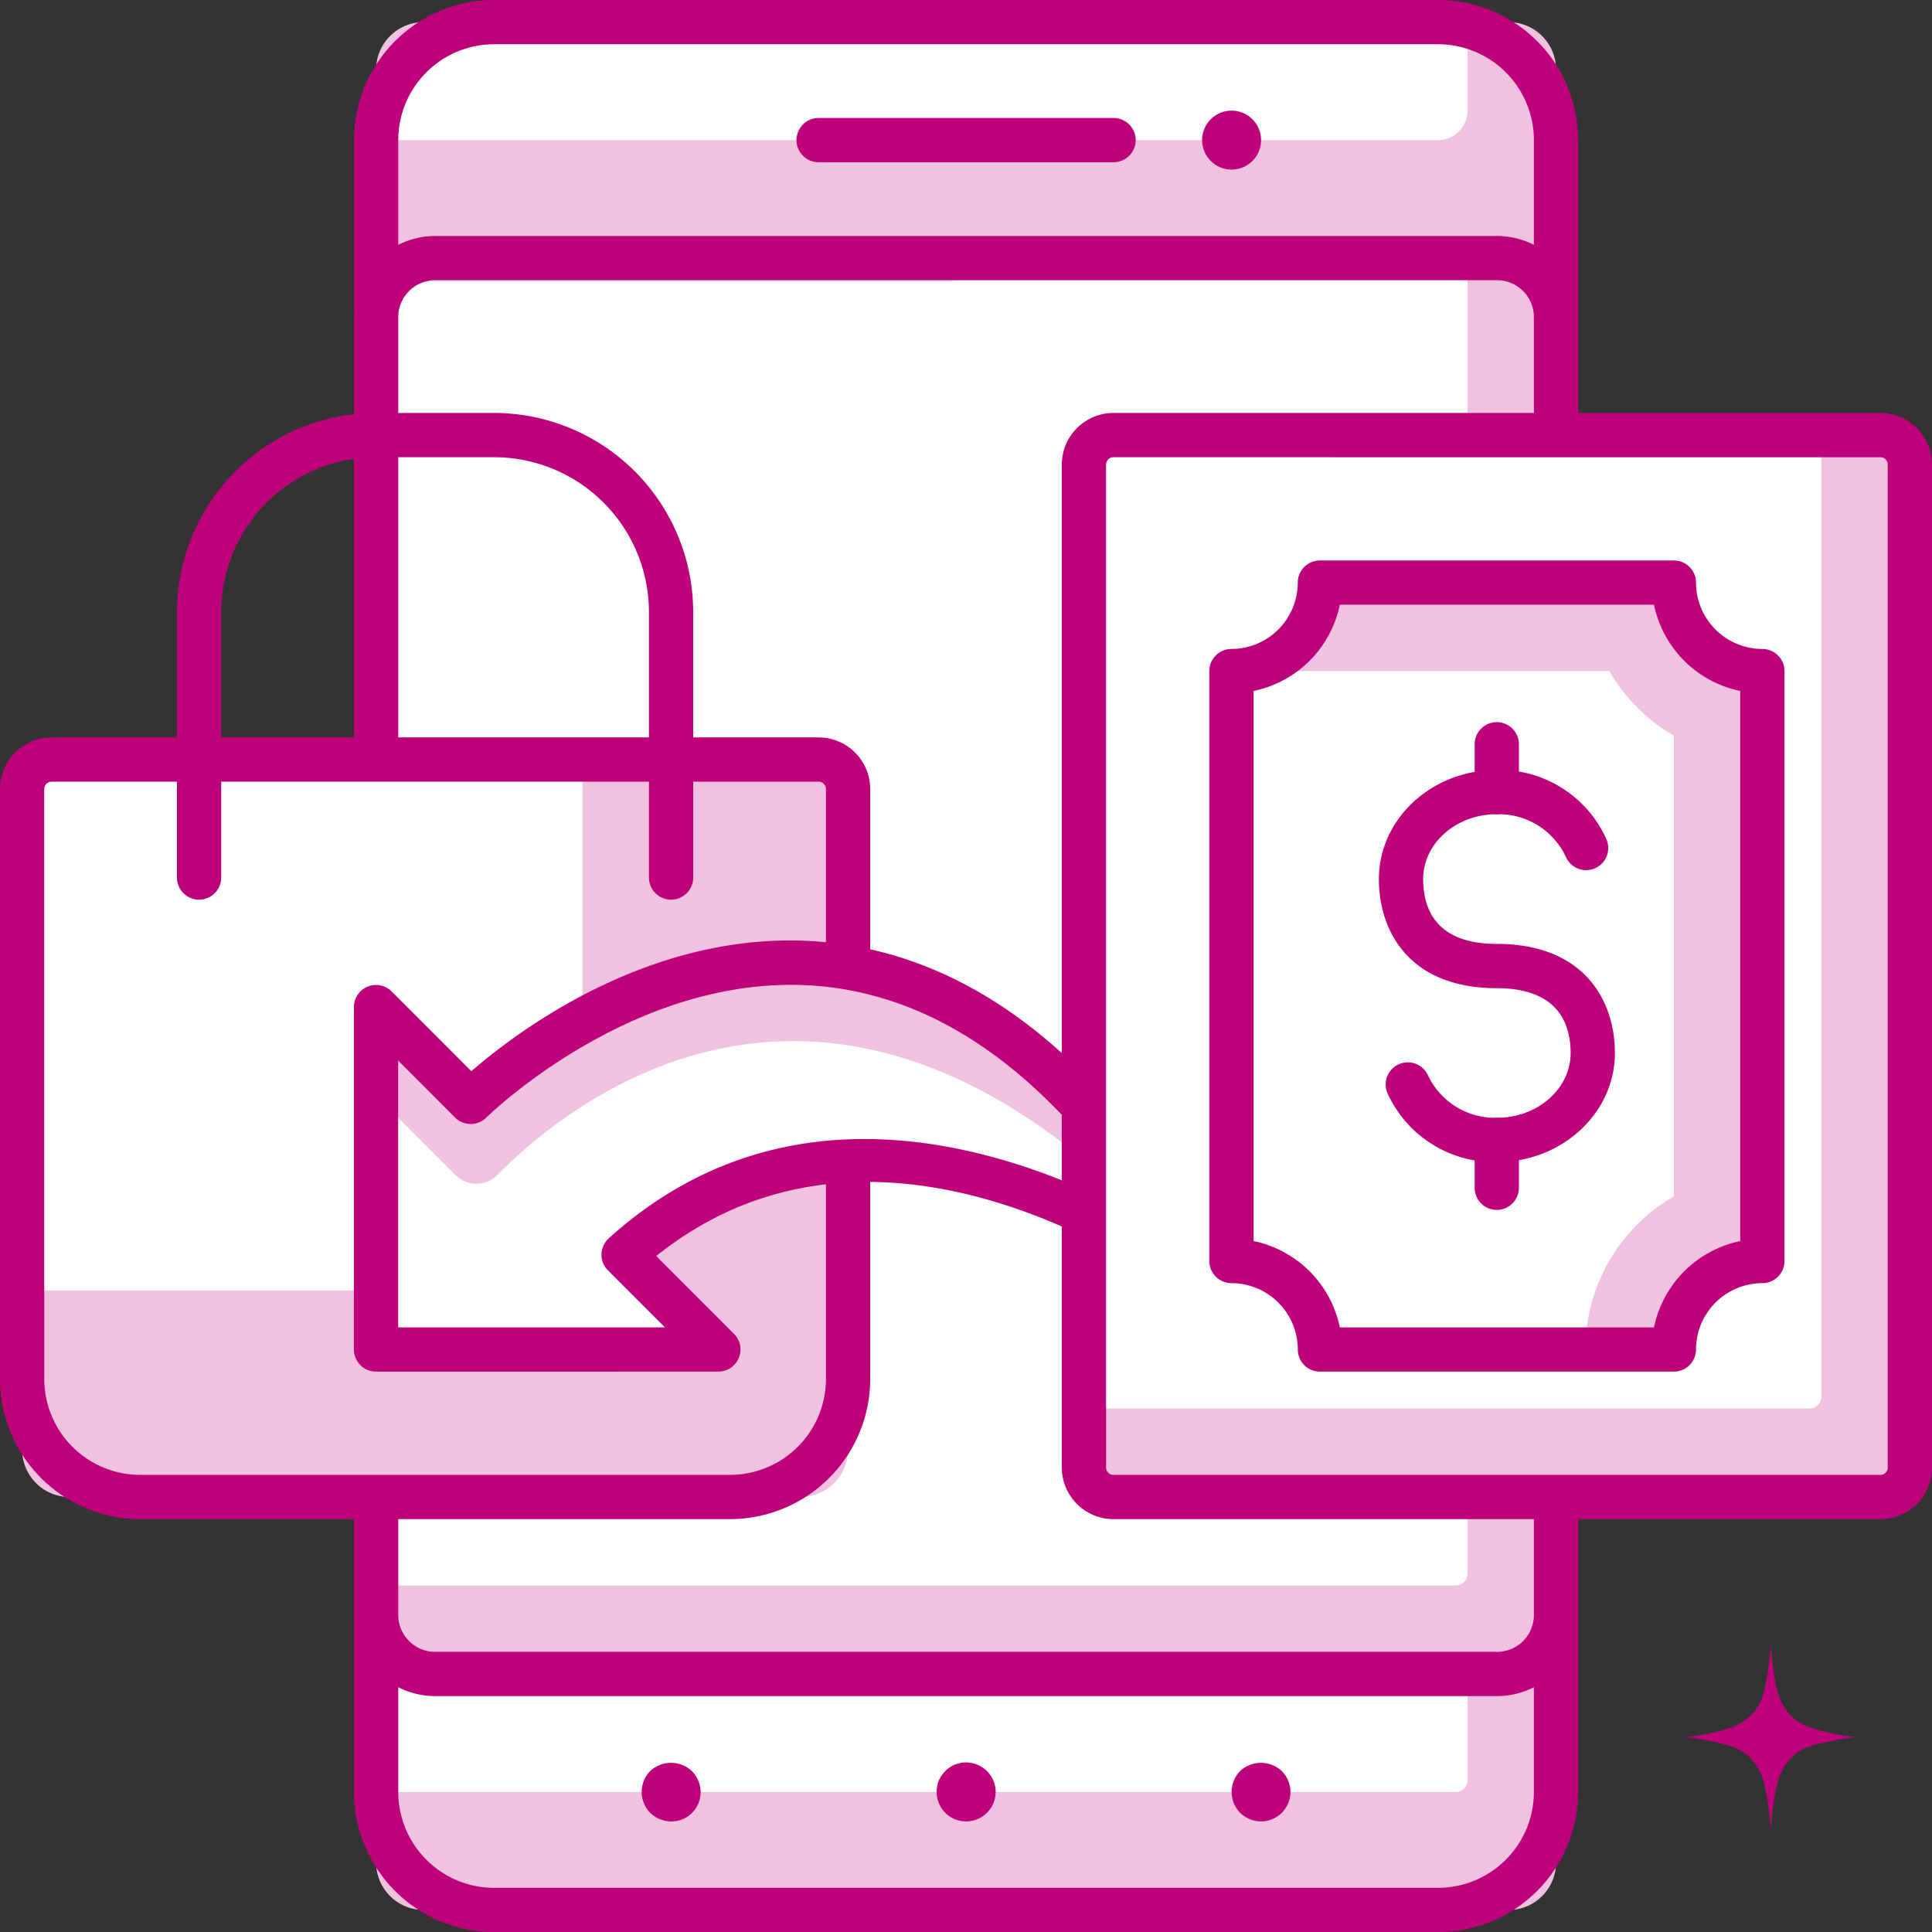
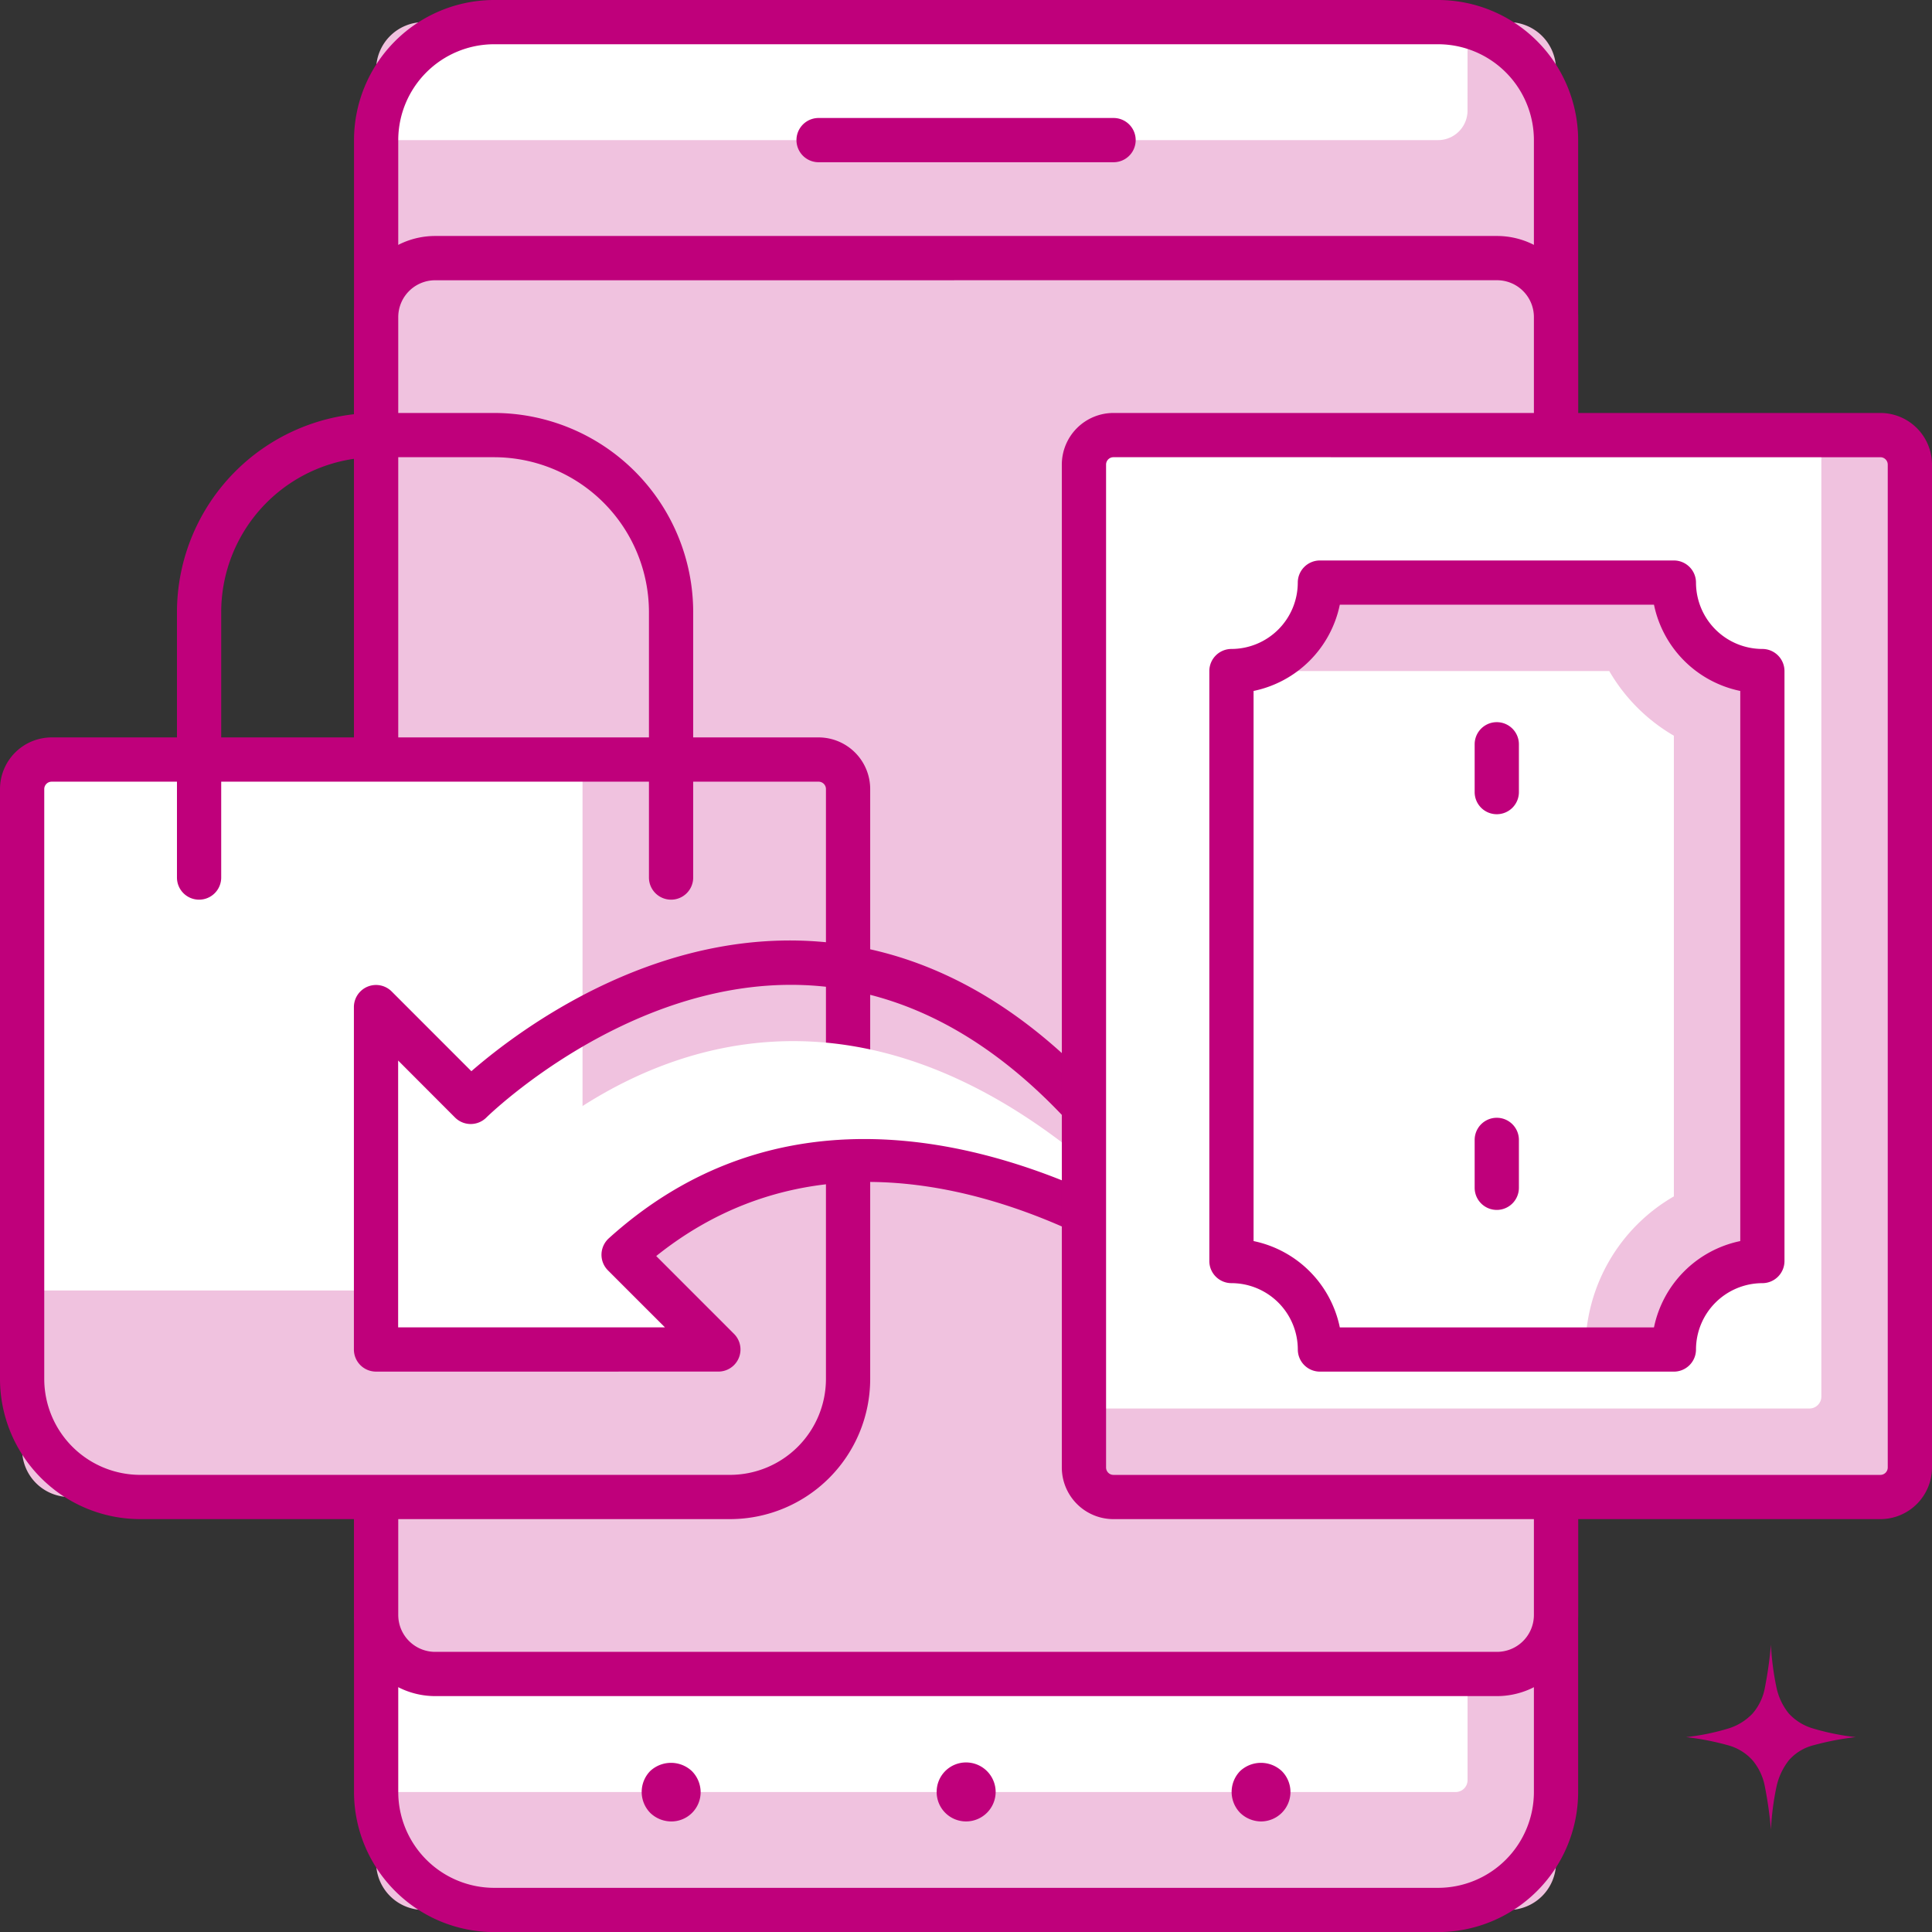
<svg xmlns="http://www.w3.org/2000/svg" width="162.792" height="162.799" viewBox="0 0 162.792 162.799">
  <rect x="0" y="0" width="162.792" height="162.799" fill="#333333" stroke="none" />
  <g id="Group_291" data-name="Group 291" transform="translate(-0.022)">
    <path id="Path_174" data-name="Path 174" d="M4,0H95.419a4,4,0,0,1,4,4V155.071a4,4,0,0,1-4,4H4a4,4,0,0,1-4-4V4A4,4,0,0,1,4,0Z" transform="translate(31.716 1.864)" fill="#f0c2df" />
    <path id="Rectangle_203" data-name="Rectangle 203" d="M0,0H91.963a0,0,0,0,1,0,0V8.942a1,1,0,0,1-1,1H0a0,0,0,0,1,0,0V0A0,0,0,0,1,0,0Z" transform="translate(31.716 141.056)" fill="#fff" />
    <path id="Path_147" data-name="Path 147" d="M460.055,112.792H378.034a9.942,9.942,0,0,0-9.942,9.942h89.477a2.486,2.486,0,0,0,2.485-2.485Z" transform="translate(-336.377 -110.928)" fill="#fff" />
    <path id="Path_148" data-name="Path 148" d="M458.683,274.841H379.148a11.82,11.82,0,0,1-11.806-11.806V123.848a11.82,11.82,0,0,1,11.806-11.806h79.535a11.818,11.818,0,0,1,11.806,11.806V263.035A11.818,11.818,0,0,1,458.683,274.841ZM379.148,115.77a8.087,8.087,0,0,0-8.078,8.078V263.035a8.09,8.09,0,0,0,8.078,8.078h79.535a8.087,8.087,0,0,0,8.078-8.078V123.848a8.084,8.084,0,0,0-8.078-8.078Z" transform="translate(-337.491 -112.042)" fill="#bf007b" />
    <rect id="Rectangle_204" data-name="Rectangle 204" width="99.419" height="119.303" rx="2" transform="translate(31.716 21.748)" fill="#f0c2df" />
-     <path id="Rectangle_205" data-name="Rectangle 205" d="M2,0H91.963a0,0,0,0,1,0,0V110.847a1,1,0,0,1-1,1H0a0,0,0,0,1,0,0V2A2,2,0,0,1,2,0Z" transform="translate(31.716 21.748)" fill="#fff" />
    <path id="Path_149" data-name="Path 149" d="M463.654,243.073H374.177a6.842,6.842,0,0,1-6.835-6.835V126.877a6.841,6.841,0,0,1,6.835-6.835h89.477a6.839,6.839,0,0,1,6.835,6.835V236.238A6.841,6.841,0,0,1,463.654,243.073Zm-89.477-119.3a3.11,3.11,0,0,0-3.107,3.107V236.238a3.111,3.111,0,0,0,3.107,3.107h89.477a3.11,3.11,0,0,0,3.107-3.107V126.877a3.108,3.108,0,0,0-3.107-3.107Z" transform="translate(-337.491 -100.158)" fill="#bf007b" />
    <path id="Path_150" data-name="Path 150" d="M409.061,119.77H384.206a1.864,1.864,0,0,1,0-3.728h24.855a1.864,1.864,0,1,1,0,3.728Z" transform="translate(-315.209 -106.1)" fill="#bf007b" />
    <path id="Path_151" data-name="Path 151" d="M379.58,176.743a2.558,2.558,0,0,1-1.765-.721,2.521,2.521,0,0,1,0-3.529,2.571,2.571,0,0,1,3.5,0,2.534,2.534,0,0,1,.746,1.765,2.465,2.465,0,0,1-2.485,2.485Z" transform="translate(-323.003 -23.267)" fill="#bf007b" />
    <path id="Path_152" data-name="Path 152" d="M387.095,174.276a2.475,2.475,0,0,1,2.485-2.485h0a2.494,2.494,0,0,1,2.486,2.485h0a2.494,2.494,0,0,1-2.486,2.485h0A2.475,2.475,0,0,1,387.095,174.276Z" transform="translate(-308.149 -23.286)" fill="#bf007b" />
    <path id="Path_153" data-name="Path 153" d="M399.58,176.743a2.558,2.558,0,0,1-1.765-.721,2.521,2.521,0,0,1,0-3.529,2.571,2.571,0,0,1,3.5,0,2.485,2.485,0,0,1-1.74,4.25Z" transform="translate(-293.294 -23.267)" fill="#bf007b" />
-     <circle id="Ellipse_37" data-name="Ellipse 37" cx="2.485" cy="2.485" r="2.485" transform="translate(101.312 9.32)" fill="#bf007b" />
    <path id="Rectangle_206" data-name="Rectangle 206" d="M1,0H68.593a1,1,0,0,1,1,1V58.135a4,4,0,0,1-4,4H4a4,4,0,0,1-4-4V1A1,1,0,0,1,1,0Z" transform="translate(1.885 64.004)" fill="#f0c2df" />
    <path id="Rectangle_207" data-name="Rectangle 207" d="M1,0H47.219a0,0,0,0,1,0,0V44.734a0,0,0,0,1,0,0H0a0,0,0,0,1,0,0V1A1,1,0,0,1,1,0Z" transform="translate(1.888 64.004)" fill="#fff" />
    <path id="Path_154" data-name="Path 154" d="M416.857,202.907h-49.71A11.82,11.82,0,0,1,355.341,191.1v-49.71a4.356,4.356,0,0,1,4.35-4.35h64.623a4.354,4.354,0,0,1,4.35,4.35V191.1A11.818,11.818,0,0,1,416.857,202.907ZM359.691,140.77a.625.625,0,0,0-.621.621V191.1a8.09,8.09,0,0,0,8.078,8.078h49.71a8.089,8.089,0,0,0,8.078-8.078v-49.71a.623.623,0,0,0-.621-.621Z" transform="translate(-355.319 -74.905)" fill="#bf007b" />
    <path id="Path_155" data-name="Path 155" d="M402.974,167.052a1.865,1.865,0,0,1-1.864-1.864V142.819a13.061,13.061,0,0,0-13.049-13.049h-9.944a13.063,13.063,0,0,0-13.049,13.049v22.369a1.864,1.864,0,1,1-3.728,0V142.819a16.8,16.8,0,0,1,16.777-16.777h9.944a16.794,16.794,0,0,1,16.777,16.777v22.369A1.863,1.863,0,0,1,402.974,167.052Z" transform="translate(-346.407 -91.245)" fill="#bf007b" />
-     <path id="Path_156" data-name="Path 156" d="M438.382,172.048c-27.4-50.512-62.311-15.644-62.311-15.644l-7.981-7.978v28.846h28.847l-7.983-7.983C410.356,149.934,438.382,172.048,438.382,172.048Z" transform="translate(-336.38 -63.564)" fill="#f0c2df" />
    <path id="Path_157" data-name="Path 157" d="M438.382,168.094c-29.6-35.595-53.622-16.024-60.054-9.492a2.488,2.488,0,0,1-3.539.027l-6.7-6.7v21.39h28.847l-7.983-7.983C410.356,145.981,438.382,168.094,438.382,168.094Z" transform="translate(-336.38 -59.611)" fill="#fff" />
    <path id="Path_158" data-name="Path 158" d="M369.2,180.253a1.863,1.863,0,0,1-1.864-1.864V149.542a1.864,1.864,0,0,1,3.181-1.322l6.718,6.721c4.036-3.507,16.392-12.87,31.33-10.69,12.507,1.817,23.46,11.247,32.565,28.026a1.863,1.863,0,0,1-2.791,2.351c-1.069-.84-25.792-19.916-45.529-4.113l6.554,6.557a1.862,1.862,0,0,1-1.317,3.179Zm1.864-26.212v22.484l22.481,0-4.8-4.8a1.854,1.854,0,0,1-.547-1.362,1.883,1.883,0,0,1,.614-1.34c15.8-14.282,35.058-7.116,45.062-1.631-7.6-11.518-16.262-18.05-25.819-19.446-16.034-2.351-29.423,10.765-29.56,10.9a1.866,1.866,0,0,1-2.635,0Z" transform="translate(-337.494 -64.68)" fill="#bf007b" />
    <rect id="Rectangle_208" data-name="Rectangle 208" width="69.593" height="89.477" rx="1" transform="translate(91.355 36.661)" fill="#f0c2df" />
    <rect id="Rectangle_209" data-name="Rectangle 209" width="62.135" height="82.021" rx="1" transform="translate(91.355 36.661)" fill="#fff" />
    <path id="Path_159" data-name="Path 159" d="M460.31,219.248H395.688a4.354,4.354,0,0,1-4.35-4.35V130.392a4.354,4.354,0,0,1,4.35-4.35H460.31a4.356,4.356,0,0,1,4.35,4.35V214.9A4.356,4.356,0,0,1,460.31,219.248ZM395.688,129.77a.62.62,0,0,0-.621.621V214.9a.623.623,0,0,0,.621.621H460.31a.625.625,0,0,0,.621-.621V130.392a.622.622,0,0,0-.621-.621Z" transform="translate(-301.846 -91.245)" fill="#bf007b" />
    <path id="Path_160" data-name="Path 160" d="M434.37,131.792H404.544a7.459,7.459,0,0,1-7.456,7.456v49.71a7.458,7.458,0,0,1,7.456,7.456H434.37a7.454,7.454,0,0,1,7.456-7.456v-49.71A7.456,7.456,0,0,1,434.37,131.792Z" transform="translate(-293.304 -82.704)" fill="#f0c2df" />
    <path id="Path_161" data-name="Path 161" d="M428.924,134.792H397.088V184.5a7.458,7.458,0,0,1,7.456,7.456h22.369a14.9,14.9,0,0,1,7.454-12.9V140.238A15.008,15.008,0,0,1,428.924,134.792Z" transform="translate(-293.304 -78.247)" fill="#fff" />
    <path id="Path_162" data-name="Path 162" d="M435.484,199.393H405.659a1.865,1.865,0,0,1-1.864-1.864,5.6,5.6,0,0,0-5.592-5.592,1.865,1.865,0,0,1-1.864-1.864v-49.71A1.865,1.865,0,0,1,398.2,138.5a5.6,5.6,0,0,0,5.592-5.592,1.865,1.865,0,0,1,1.864-1.864h29.826a1.865,1.865,0,0,1,1.864,1.864,5.6,5.6,0,0,0,5.592,5.592,1.865,1.865,0,0,1,1.864,1.864v49.71a1.865,1.865,0,0,1-1.864,1.864,5.6,5.6,0,0,0-5.592,5.592A1.865,1.865,0,0,1,435.484,199.393Zm-28.151-3.728h26.473a9.355,9.355,0,0,1,7.27-7.273V142.038a9.349,9.349,0,0,1-7.27-7.268H407.334a9.346,9.346,0,0,1-7.267,7.268v46.354A9.352,9.352,0,0,1,407.334,195.665Z" transform="translate(-294.418 -83.818)" fill="#bf007b" />
-     <path id="Path_163" data-name="Path 163" d="M412.042,171.18a9.884,9.884,0,0,1-9.253-5.848,1.865,1.865,0,0,1,3.437-1.447,6.248,6.248,0,0,0,5.816,3.567c3.418,0,6.2-2.448,6.2-5.461,0-2.49-1.081-5.461-6.229-5.461-7.322,0-9.927-4.747-9.927-9.194,0-5.068,4.454-9.191,9.927-9.191A9.875,9.875,0,0,1,421.266,144a1.863,1.863,0,1,1-3.435,1.444,6.254,6.254,0,0,0-5.816-3.572c-3.418,0-6.2,2.453-6.2,5.463,0,2.5,1.074,5.466,6.2,5.466,7.34,0,9.957,4.747,9.957,9.189C421.972,167.059,417.518,171.18,412.042,171.18Z" transform="translate(-285.877 -73.266)" fill="#bf007b" />
    <path id="Path_164" data-name="Path 164" d="M407.2,144.281a1.863,1.863,0,0,1-1.864-1.864v-4.029a1.864,1.864,0,1,1,3.728,0v4.029A1.863,1.863,0,0,1,407.2,144.281Z" transform="translate(-281.058 -75.674)" fill="#bf007b" />
    <path id="Path_165" data-name="Path 165" d="M407.2,157.7a1.865,1.865,0,0,1-1.864-1.864V151.8a1.864,1.864,0,1,1,3.728,0v4.034A1.865,1.865,0,0,1,407.2,157.7Z" transform="translate(-281.058 -55.751)" fill="#bf007b" />
    <g id="Group_293" data-name="Group 293" transform="translate(142.095 138.576)">
      <path id="Path_41" data-name="Path 41" d="M874.3,679.388a4.473,4.473,0,0,1-2.059-1.26,5.159,5.159,0,0,1-1.046-2.2,22.971,22.971,0,0,1-.468-3.612,33.2,33.2,0,0,1-.507,3.612,4.562,4.562,0,0,1-1.046,2.2,4.7,4.7,0,0,1-2.053,1.26,19.532,19.532,0,0,1-3.54.721,22.591,22.591,0,0,1,3.54.689,4.268,4.268,0,0,1,2.053,1.26,4.8,4.8,0,0,1,1.046,2.235,33.2,33.2,0,0,1,.507,3.612,22.969,22.969,0,0,1,.468-3.612,5.452,5.452,0,0,1,1.046-2.235,4.084,4.084,0,0,1,2.059-1.26,23.606,23.606,0,0,1,3.573-.689A20.353,20.353,0,0,1,874.3,679.388Z" transform="translate(-863.58 -672.314)" fill="#bf007b" />
    </g>
  </g>
</svg>